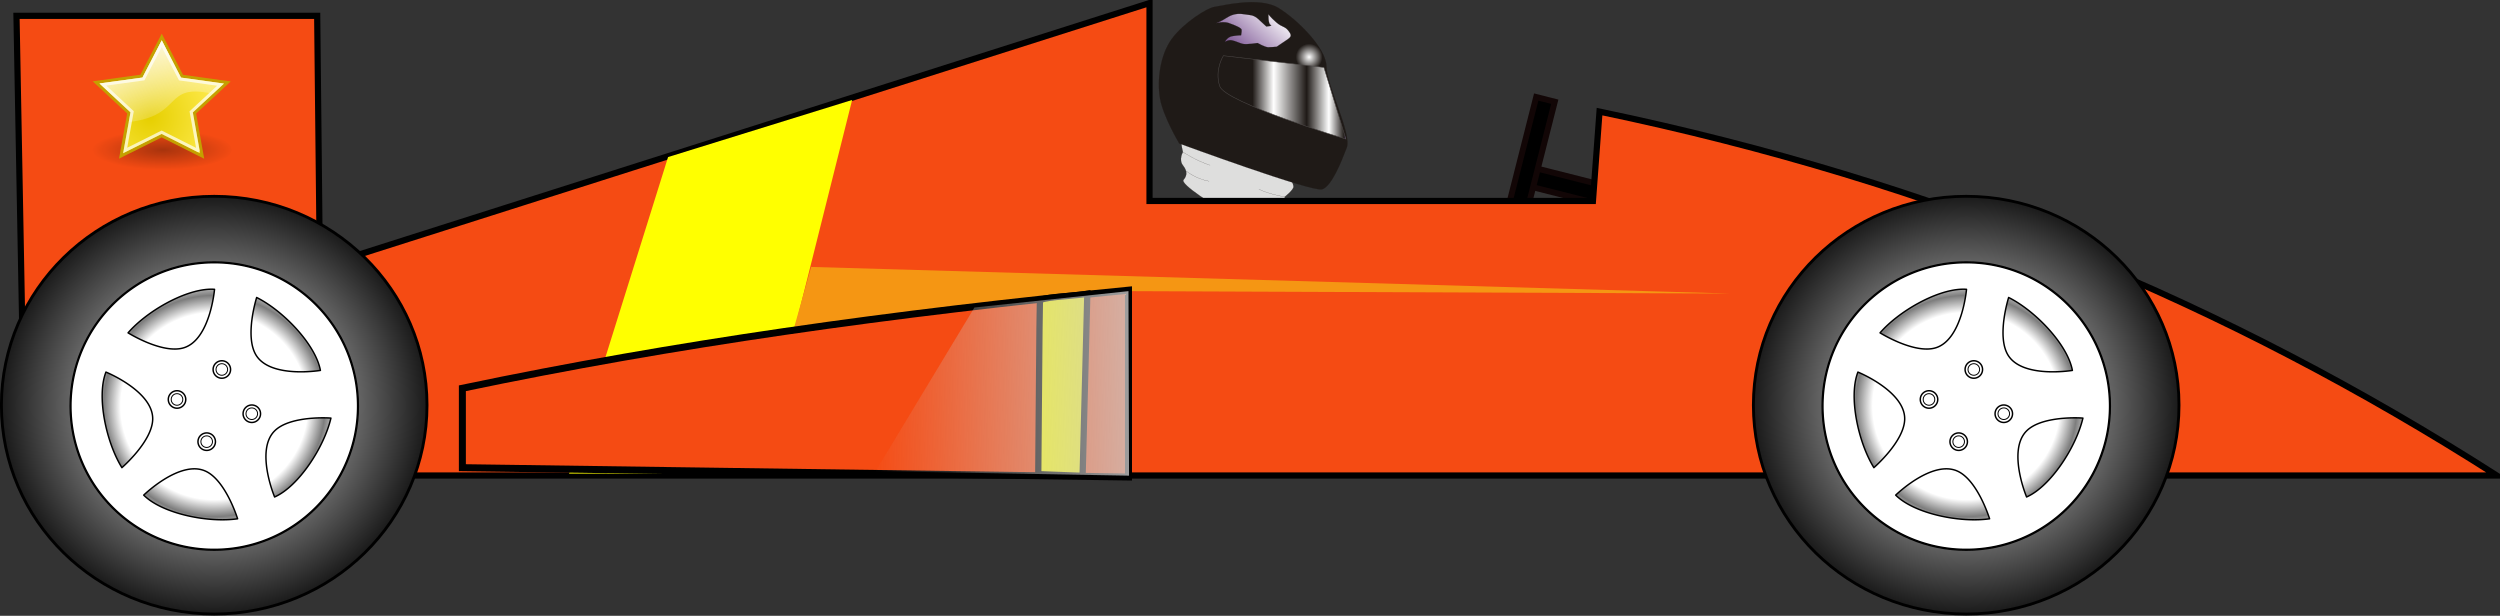
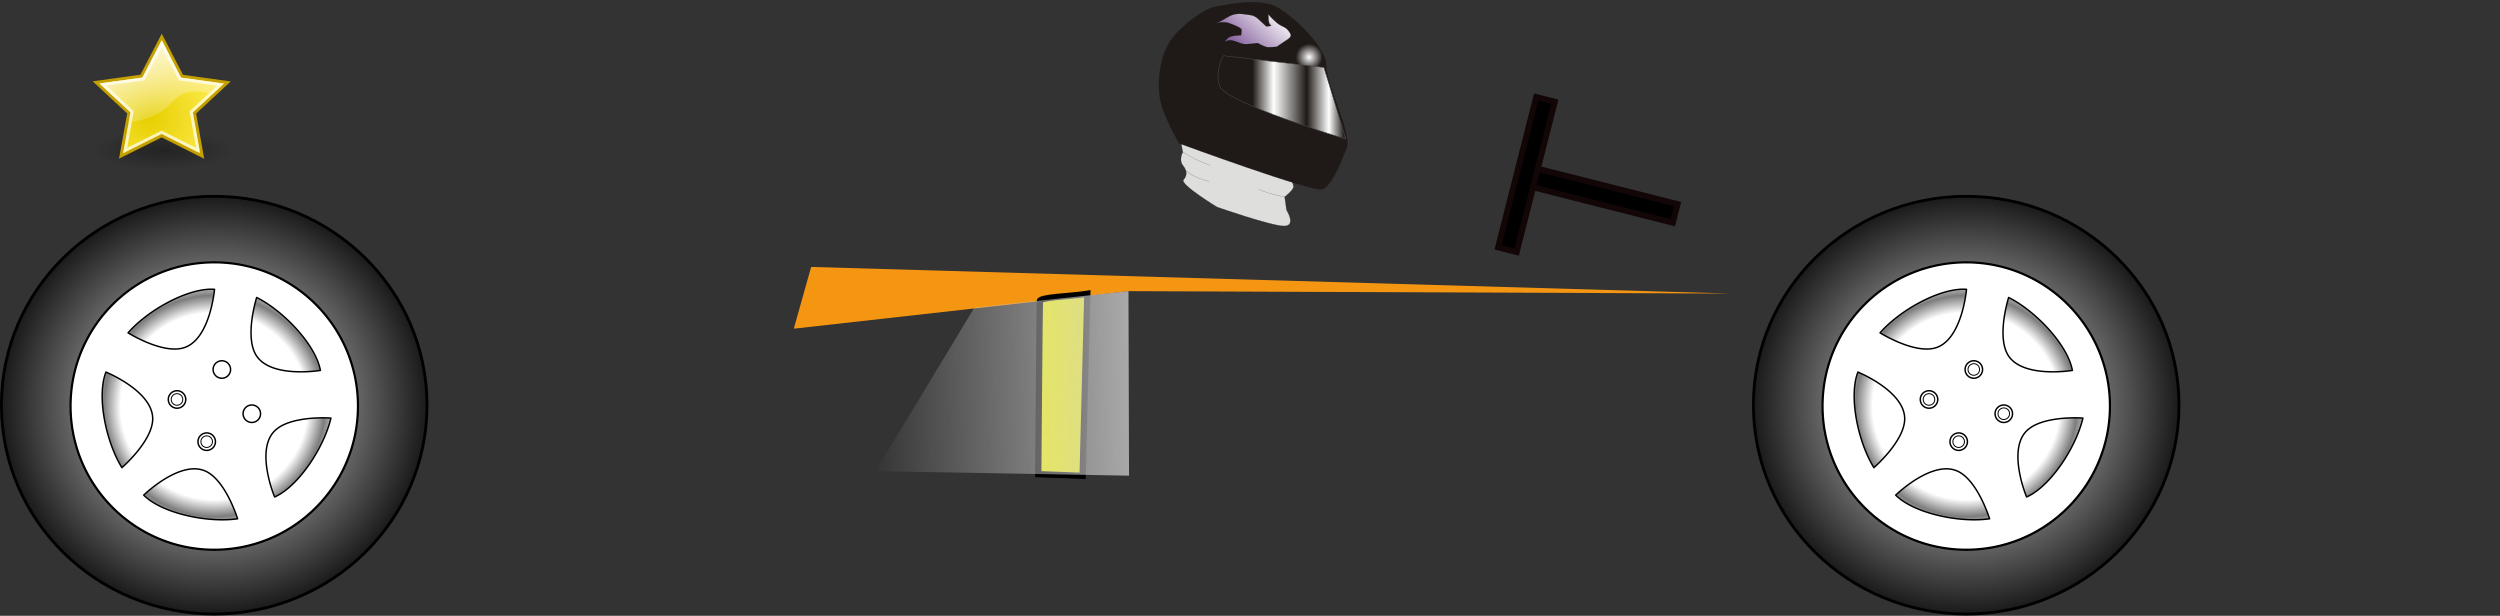
<svg xmlns="http://www.w3.org/2000/svg" xmlns:xlink="http://www.w3.org/1999/xlink" id="svg2" viewBox="0 0 391.57 96.448" version="1.1">
  <rect x="0" y="0" width="391.57" height="96.448" fill="#333333" stroke="none" />
  <defs id="defs4">
    <radialGradient id="id7" cx="144.42" gradientUnits="userSpaceOnUse" cy="107.34" r="6.75">
      <stop id="stop48" offset="0" stop-color="#fff" />
      <stop id="stop50" offset="1" stop-color="#1f1a17" />
    </radialGradient>
    <radialGradient id="radialGradient4307" gradientUnits="userSpaceOnUse" cy="22" cx="24" gradientTransform="translate(-3.8 6.8)" r="22">
      <stop id="s1" offset="0" stop-color="#e6cf00" />
      <stop id="s2" offset="1" stop-color="#fde94a" />
    </radialGradient>
    <radialGradient id="radialGradient4289" xlink:href="#id7" gradientUnits="userSpaceOnUse" cy="107.34" cx="144.42" gradientTransform="translate(-9.634 -11.117)" r="6.75" />
    <radialGradient id="radialGradient4295" gradientUnits="userSpaceOnUse" cy="138.29" cx="137.33" gradientTransform="matrix(1.108 0 0 1.108 -14.827 -14.931)" r="74.169">
      <stop id="stop5280" offset="0" stop-color="#fff" />
      <stop id="stop5282" offset="1" stop-color="#000" />
    </radialGradient>
    <radialGradient id="radialGradient4297" gradientUnits="userSpaceOnUse" cy="137.93" cx="138.04" r="48.778">
      <stop id="stop3205" offset="0" stop-color="#fff" />
      <stop id="stop4205" offset=".646" stop-color="#fff" />
      <stop id="stop4207" offset=".764" stop-color="#7d7d7d" />
      <stop id="stop4209" offset=".882" stop-color="#fff" />
      <stop id="stop3207" offset="1" stop-color="#fff" />
    </radialGradient>
    <radialGradient id="radialGradient4305" gradientUnits="userSpaceOnUse" cy="25.531" cx="17.312" gradientTransform="matrix(2.4 0 0 .67 -17.1 22.4)" r="9.688">
      <stop id="s5" offset="0" stop-color="#000" stop-opacity=".63" />
      <stop id="s6" offset="1" stop-color="#000" stop-opacity="0" />
    </radialGradient>
    <linearGradient id="id6" y2="81.486" gradientUnits="userSpaceOnUse" y1="106" x2="126.35" x1="104.72">
      <stop id="stop43" offset="0" stop-color="#6f448a" />
      <stop id="stop45" offset="1" stop-color="#fff" />
    </linearGradient>
    <linearGradient id="linearGradient4309" y2="34.826" gradientUnits="userSpaceOnUse" x2="24.031" y1="7.024" x1="14.66">
      <stop id="s3" offset="0" stop-color="#fcf9fb" />
      <stop id="s4" offset="1" stop-color="#fcf9fb" stop-opacity="0" />
    </linearGradient>
    <linearGradient id="id5" y2="127.66" gradientUnits="userSpaceOnUse" y1="127.66" x2="162.95" x1="96.646">
      <stop id="stop24" offset="0" stop-color="#9f64c8" />
      <stop id="stop26" offset=".012" stop-color="#1f1a17" />
      <stop id="stop28" offset=".161" stop-color="#1f1a17" />
      <stop id="stop30" offset=".29" stop-color="#1f1a17" />
      <stop id="stop32" offset=".451" stop-color="#fff" />
      <stop id="stop34" offset=".702" stop-color="#1f1a17" />
      <stop id="stop36" offset=".871" stop-color="#fff" />
      <stop id="stop38" offset=".988" stop-color="#1f1a17" />
      <stop id="stop40" offset="1" stop-color="#956dc4" />
    </linearGradient>
    <linearGradient id="linearGradient4303" y2="419.28" gradientUnits="userSpaceOnUse" x2="310.65" y1="418.04" x1="363.13">
      <stop id="stop4206" offset="0" stop-color="#ccc" />
      <stop id="stop4208" offset="1" stop-color="#ccc" stop-opacity="0" />
    </linearGradient>
    <linearGradient id="linearGradient4291" y2="127.66" xlink:href="#id5" gradientUnits="userSpaceOnUse" x2="162.95" gradientTransform="translate(-9.634 -11.117)" y1="127.66" x1="96.646" />
    <linearGradient id="linearGradient4293" y2="81.486" xlink:href="#id6" gradientUnits="userSpaceOnUse" x2="126.35" gradientTransform="translate(-9.634 -11.117)" y1="106" x1="104.72" />
    <style id="style6" type="text/css">.str0{stroke:#1f1a17;stroke-width:.076}.fil4{fill:none}</style>
  </defs>
  <g id="layer1" transform="translate(-174.42 -358.88)">
    <g id="g4223">
      <g id="g3290" transform="translate(160.53 476.7) scale(1.432)" fill-rule="evenodd">
        <g id="g2012" transform="translate(123.64 -96.915) scale(.217)">
          <path id="path58" d="M75.302 133.26s-5.097.319-5.097 3.822.956 7.008.956 7.008-2.23 3.823 0 6.69c2.23 2.866 2.23 5.096.319 7.326-1.912 2.23 16.882 13.697 16.882 13.697s27.394 9.556 33.765 9.556c6.37 0 1.274-7.963 1.274-7.963l-.956-6.69s4.46-3.504 4.46-5.096-1.912-5.097-1.912-5.097l-6.689-6.052-43.003-17.201z" class="str0" stroke="#1f1a17" stroke-width=".076" fill="#dededd" />
          <path id="path64" d="M69.311 139.76s-8.067-13.445-9.68-22.588c-1.614-9.143 0-22.05 5.915-30.117 5.916-8.067 17.747-15.596 21.512-16.134 3.765-.538 22.588-5.378 32.268.538s24.201 20.436 24.201 29.579c0 9.142 12.907 33.882 10.218 40.873s-7.529 19.36-12.369 20.974c-4.84 1.613-72.065-23.125-72.065-23.125z" class="str0" stroke="#1f1a17" stroke-width=".076" fill="url(#radialGradient4289)" />
          <path id="path66" d="M142.23 101.46l-50.648-5.912s-4.568 6.987-1.881 15.316c2.687 8.33 63.613 26.687 63.613 26.687l-11.083-36.092z" stroke="#4d4948" stroke-width=".25" fill="url(#linearGradient4291)" />
          <path id="path68" d="M118.45 91.012s2.55-1.744 4.964-3.354c2.415-1.61 2.817-2.28.94-4.696-1.88-2.415-3.087-1.61-6.172-4.293-3.086-2.683-3.891-4.025-3.891-4.025s-.268 4.83 1.073 5.366c1.342.537-2.146.805-2.146.805l-3.489-3.22s-2.012-2.28-4.695-2.549-5.099-1.073-8.185-.268-4.293 2.415-7.781 3.89c-3.488 1.477 1.342-.938 5.232.403 3.891 1.342 6.306 2.55 6.44 3.355.134.804-.268 2.817-.268 2.817s-1.61 0-4.293.402-3.891 2.952-3.891 2.952 1.744-1.207 3.622-.805 3.355 1.208 5.233 1.744c1.878.537 7.647-.402 7.647-.402s3.757 2.146 5.367 2.146 4.293-.268 4.293-.268z" class="str0" stroke="#1f1a17" stroke-width=".076" fill="url(#linearGradient4293)" />
          <path id="path74" d="M71.161 144.09s7.154 4.639 13.728 6.652" class="fil4 str0" stroke="#1f1a17" stroke-width=".076" fill="none" />
          <path id="path80" d="M122.45 166.71s-8.309-1.475-13.005-3.89" class="fil4 str0" stroke="#1f1a17" stroke-width=".076" fill="none" />
          <path id="path86" d="M72.689 153.56s5.09 4.162 11.663 5.235" class="fil4 str0" stroke="#1f1a17" stroke-width=".076" fill="none" />
        </g>
      </g>
      <g id="g3310">
        <path id="rect3365-7" stroke="#120606" stroke-width=".931" fill="#000" d="M437.173 390.856l-.737 2.908-23.549-5.968.737-2.908z" />
        <path id="rect3365" stroke="#120606" stroke-width=".931" fill="#000" d="M415.034 374.076l2.908.737-5.97 23.549-2.908-.738z" />
-         <path id="path2985" d="M232.57 433.36H565.5c-42.208-26.963-87.712-45.983-140.55-57l-1.033 14h-69.451v-31l-129.95 41.343-.415-39.343h-47.1l1 54z" stroke="#000" stroke-width=".971" fill="#f54b13" />
        <g id="g3058" transform="translate(448.83 389.4) scale(.465)">
          <g id="layer2" transform="translate(-57.901 -38.913)">
            <g id="g2320" stroke-linejoin="round" stroke="#000">
              <g id="g6281" transform="translate(-7.973 -27.877)">
                <path id="path2230" d="M210.99 138.29c0 40.686-32.983 73.669-73.669 73.669s-73.669-32.983-73.669-73.669 32.983-73.669 73.669-73.669 73.669 32.983 73.669 73.669z" transform="matrix(.973 0 0 .955 4.414 5.562)" fill="url(#radialGradient4295)" />
                <path id="path3211" d="M186.32 137.93c0 26.663-21.615 48.278-48.278 48.278s-48.278-21.615-48.278-48.278 21.615-48.278 48.278-48.278 48.278 21.615 48.278 48.278z" fill="url(#radialGradient4297)" />
              </g>
              <path id="path4211" d="M130.07 61.766c-26.65 0-48.281 21.632-48.281 48.281 0 26.65 21.632 48.281 48.281 48.281 26.65 0 48.281-21.632 48.281-48.281 0-26.65-21.632-48.281-48.281-48.281zm-1.594 8.938a15.005 15.005 0 011.688.03s-1.464 16.93-10.344 19.688c-7.172 2.227-18.781-5.031-18.781-5.031 6.206-7.146 18.65-14.33 27.438-14.687zm15.875 2.78c9.033 4.51 19.874 15.882 21.47 24.563 0 0-16.772 2.786-21.657-5.125-3.945-6.39.188-19.437.188-19.437zM93.588 98.61s15.75 6.42 15.75 15.719c0 7.51-10.375 16.469-10.375 16.469-5.316-8.583-8.579-23.962-5.375-32.187zm73.563 15.41c1.363.012 2.219.094 2.219.094-2.307 9.83-10.888 23.01-18.969 26.562 0 0-6.573-15.673 0-22.25 3.982-3.984 12.661-4.44 16.75-4.406zm-44.344 17.189c1.45-.074 2.888.136 4.219.718 6.881 3.01 10.906 16.094 10.906 16.094-9.994 1.433-25.372-1.738-31.625-7.968 0 0 8.668-8.448 16.5-8.844z" stroke-width=".5" fill="#fff" />
              <g id="g7280" transform="translate(11.076 -4.901)" stroke-width=".5" fill="#fff">
                <path id="path7276" d="M124.49 102.64a2.94 2.94 0 11-5.881 0 2.94 2.94 0 015.881 0z" />
                <path id="path7278" d="M124.49 102.64a2.94 2.94 0 11-5.881 0 2.94 2.94 0 015.881 0z" transform="translate(41.075 34.687) scale(.662)" />
              </g>
              <g id="g7292" transform="translate(21.172 9.998)" stroke-width=".5" fill="#fff">
                <path id="path7294" d="M124.49 102.64a2.94 2.94 0 11-5.881 0 2.94 2.94 0 015.881 0z" />
                <path id="path7296" d="M124.49 102.64a2.94 2.94 0 11-5.881 0 2.94 2.94 0 015.881 0z" transform="translate(41.075 34.687) scale(.662)" />
              </g>
              <g id="g7298" transform="translate(5.98 19.408)" stroke-width=".5" fill="#fff">
                <path id="path7300" d="M124.49 102.64a2.94 2.94 0 11-5.881 0 2.94 2.94 0 015.881 0z" />
                <path id="path7302" d="M124.49 102.64a2.94 2.94 0 11-5.881 0 2.94 2.94 0 015.881 0z" transform="translate(41.075 34.687) scale(.662)" />
              </g>
              <g id="g7304" transform="translate(-4.019 5.195)" stroke-width=".5" fill="#fff">
                <path id="path7306" d="M124.49 102.64a2.94 2.94 0 11-5.881 0 2.94 2.94 0 015.881 0z" />
                <path id="path7308" d="M124.49 102.64a2.94 2.94 0 11-5.881 0 2.94 2.94 0 015.881 0z" transform="translate(41.075 34.687) scale(.662)" />
              </g>
            </g>
          </g>
        </g>
        <g id="g3058-1" transform="translate(174.42 389.4) scale(.465)">
          <g id="layer2-2" transform="translate(-57.901 -38.913)">
            <g id="g2320-8" stroke-linejoin="round" stroke="#000">
              <g id="g6281-5" transform="translate(-7.973 -27.877)">
                <path id="path2230-1" d="M210.99 138.29c0 40.686-32.983 73.669-73.669 73.669s-73.669-32.983-73.669-73.669 32.983-73.669 73.669-73.669 73.669 32.983 73.669 73.669z" transform="matrix(.973 0 0 .955 4.414 5.562)" fill="url(#radialGradient4295)" />
                <path id="path3211-1" d="M186.32 137.93c0 26.663-21.615 48.278-48.278 48.278s-48.278-21.615-48.278-48.278 21.615-48.278 48.278-48.278 48.278 21.615 48.278 48.278z" fill="url(#radialGradient4297)" />
              </g>
              <path id="path4211-7" d="M130.07 61.766c-26.65 0-48.281 21.632-48.281 48.281 0 26.65 21.632 48.281 48.281 48.281 26.65 0 48.281-21.632 48.281-48.281 0-26.65-21.632-48.281-48.281-48.281zm-1.594 8.938a15.005 15.005 0 011.688.03s-1.464 16.93-10.344 19.688c-7.172 2.227-18.781-5.031-18.781-5.031 6.206-7.146 18.65-14.33 27.438-14.687zm15.875 2.78c9.033 4.51 19.874 15.882 21.47 24.563 0 0-16.772 2.786-21.657-5.125-3.945-6.39.188-19.437.188-19.437zM93.588 98.61s15.75 6.42 15.75 15.719c0 7.51-10.375 16.469-10.375 16.469-5.316-8.583-8.579-23.962-5.375-32.187zm73.563 15.41c1.363.012 2.219.094 2.219.094-2.307 9.83-10.888 23.01-18.969 26.562 0 0-6.573-15.673 0-22.25 3.982-3.984 12.661-4.44 16.75-4.406zm-44.344 17.189c1.45-.074 2.888.136 4.219.718 6.881 3.01 10.906 16.094 10.906 16.094-9.994 1.433-25.372-1.738-31.625-7.968 0 0 8.668-8.448 16.5-8.844z" stroke-width=".5" fill="#fff" />
              <g id="g7280-5" transform="translate(11.076 -4.901)" stroke-width=".5" fill="#fff">
                <path id="path7276-6" d="M124.49 102.64a2.94 2.94 0 11-5.881 0 2.94 2.94 0 015.881 0z" />
-                 <path id="path7278-9" d="M124.49 102.64a2.94 2.94 0 11-5.881 0 2.94 2.94 0 015.881 0z" transform="translate(41.075 34.687) scale(.662)" />
              </g>
              <g id="g7292-4" transform="translate(21.172 9.998)" stroke-width=".5" fill="#fff">
                <path id="path7294-0" d="M124.49 102.64a2.94 2.94 0 11-5.881 0 2.94 2.94 0 015.881 0z" />
-                 <path id="path7296-2" d="M124.49 102.64a2.94 2.94 0 11-5.881 0 2.94 2.94 0 015.881 0z" transform="translate(41.075 34.687) scale(.662)" />
              </g>
              <g id="g7298-3" transform="translate(5.98 19.408)" stroke-width=".5" fill="#fff">
                <path id="path7300-6" d="M124.49 102.64a2.94 2.94 0 11-5.881 0 2.94 2.94 0 015.881 0z" />
                <path id="path7302-2" d="M124.49 102.64a2.94 2.94 0 11-5.881 0 2.94 2.94 0 015.881 0z" transform="translate(41.075 34.687) scale(.662)" />
              </g>
              <g id="g7304-8" transform="translate(-4.019 5.195)" stroke-width=".5" fill="#fff">
                <path id="path7306-3" d="M124.49 102.64a2.94 2.94 0 11-5.881 0 2.94 2.94 0 015.881 0z" />
                <path id="path7308-2" d="M124.49 102.64a2.94 2.94 0 11-5.881 0 2.94 2.94 0 015.881 0z" transform="translate(41.075 34.687) scale(.662)" />
              </g>
            </g>
          </g>
        </g>
-         <path id="path4197" d="M279.06 383.48l-15.513 49.576 29.656.043 14.685-58.561z" fill="#ff0" />
        <path id="path4212" d="M301.47 400.69l144.03 4.17-94.29-.38-52.46 5.88z" fill="#f59613" />
        <g id="g4218">
-           <path id="path4193" d="M246.84 432.13v-12.438c16.792-3.518 33.584-6.43 50.376-8.882 17.986-2.626 35.972-4.726 53.958-6.482v29.266z" stroke="#000" stroke-width="1.096" fill="#f54b13" />
          <path id="path4199" d="M337.3 405.86c-.087 3.59-.174 18.191-.26 27.287l6.946.26.739-28.506c-2.456.403-7.861.497-7.425 1.246" stroke="#000" stroke-width=".982" fill="#ff0" />
          <path id="path4201" d="M351.17 404.48l.088 28.903-39.686-.707 15.468-25.633z" fill="url(#linearGradient4303)" />
        </g>
      </g>
      <g id="g4187" transform="translate(188.25 363.48) scale(.478)">
        <path id="s" d="M47 39.5c0 3.59-10.297 6.5-23 6.5S1 43.09 1 39.5 11.297 32 24 32s23 3.91 23 7.5z" opacity=".5" fill="url(#radialGradient4305)" />
        <path id="star" d="M37.311 41.5l-13.28-6.674-13.296 6.645 2.554-14.102L2.551 17.368l14.859-2.042L24.069 2.5l6.628 12.84 14.854 2.074-10.762 9.978L37.311 41.5z" stroke="#c4a000" fill="url(#radialGradient4307)" />
        <path id="hl" d="M17.732 15.791l6.332-12.204 6.306 12.208 14.07 1.967-3.62 3.36c-16.437-3.688-9.455 7.22-27.568 9.243l.568-3.181-10.16-9.465 14.07-1.928z" opacity=".8" fill="url(#linearGradient4309)" />
        <path id="ol" d="M35.974 39.713l-11.946-6.004-11.945 5.969 2.28-12.669-9.585-8.939 13.278-1.822 6.007-11.57 5.982 11.577 13.278 1.857-9.61 8.922 2.26 12.678z" opacity=".69" stroke="#fff" fill="none" />
      </g>
    </g>
  </g>
</svg>